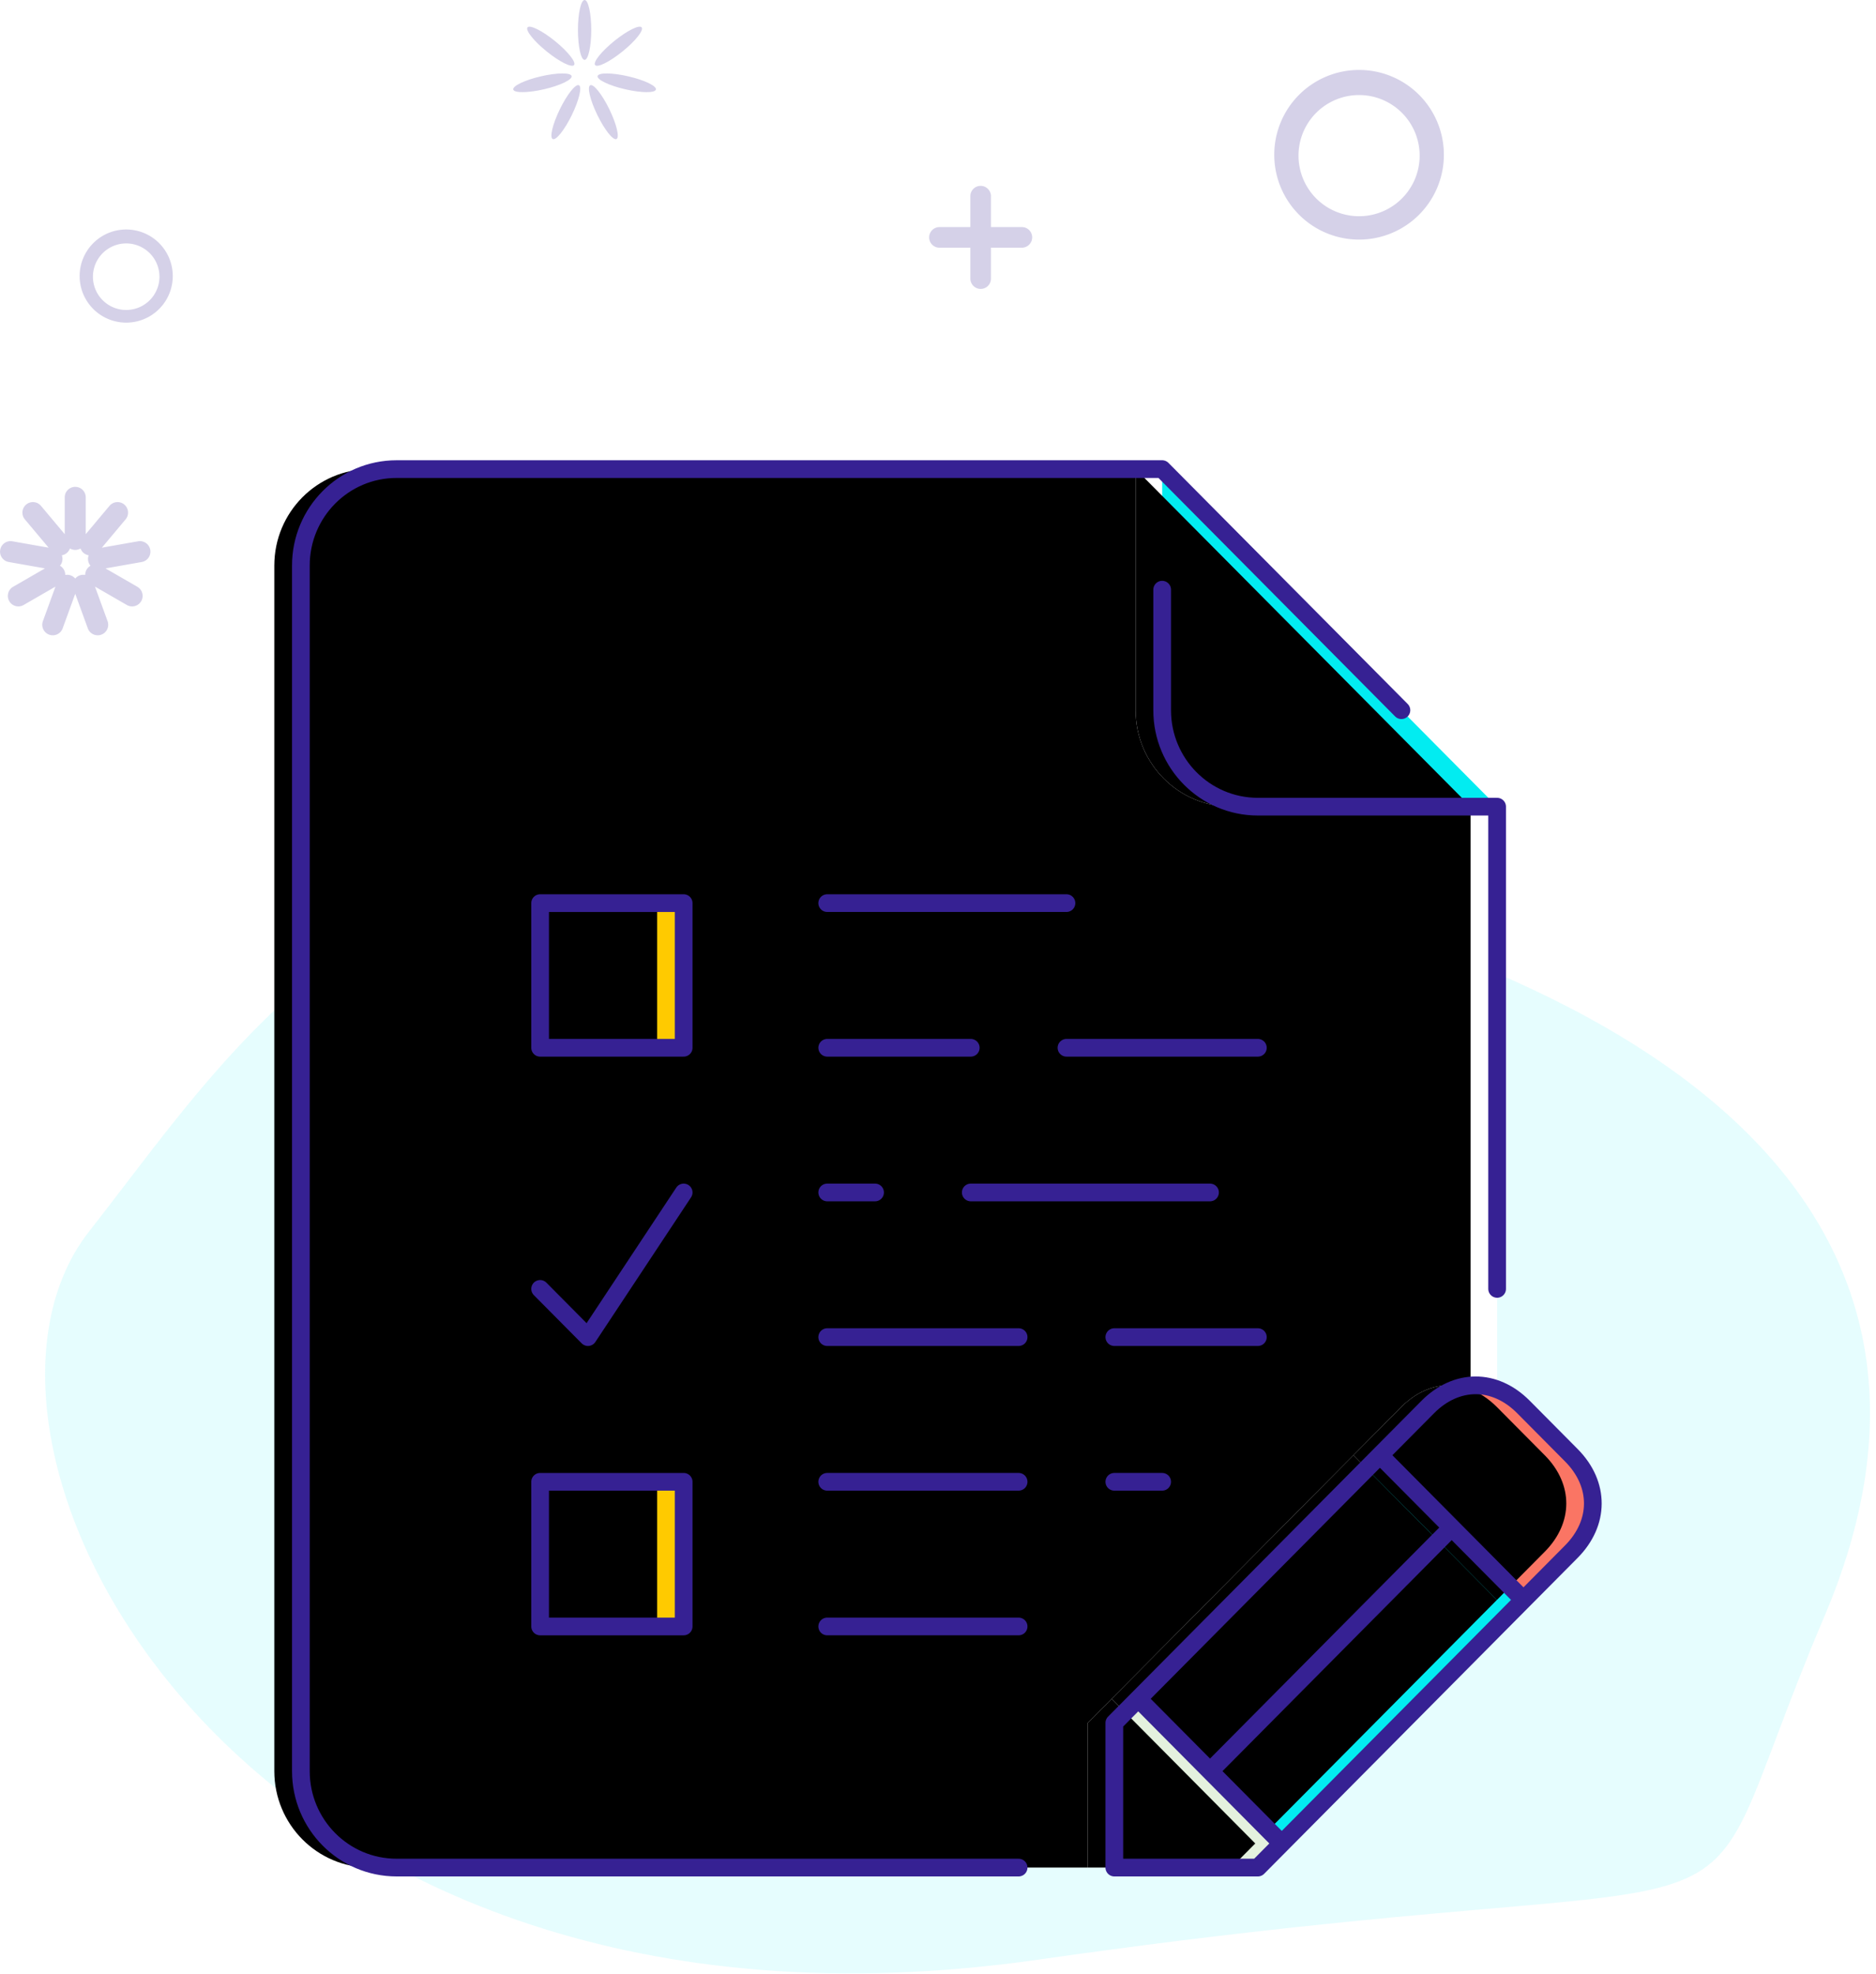
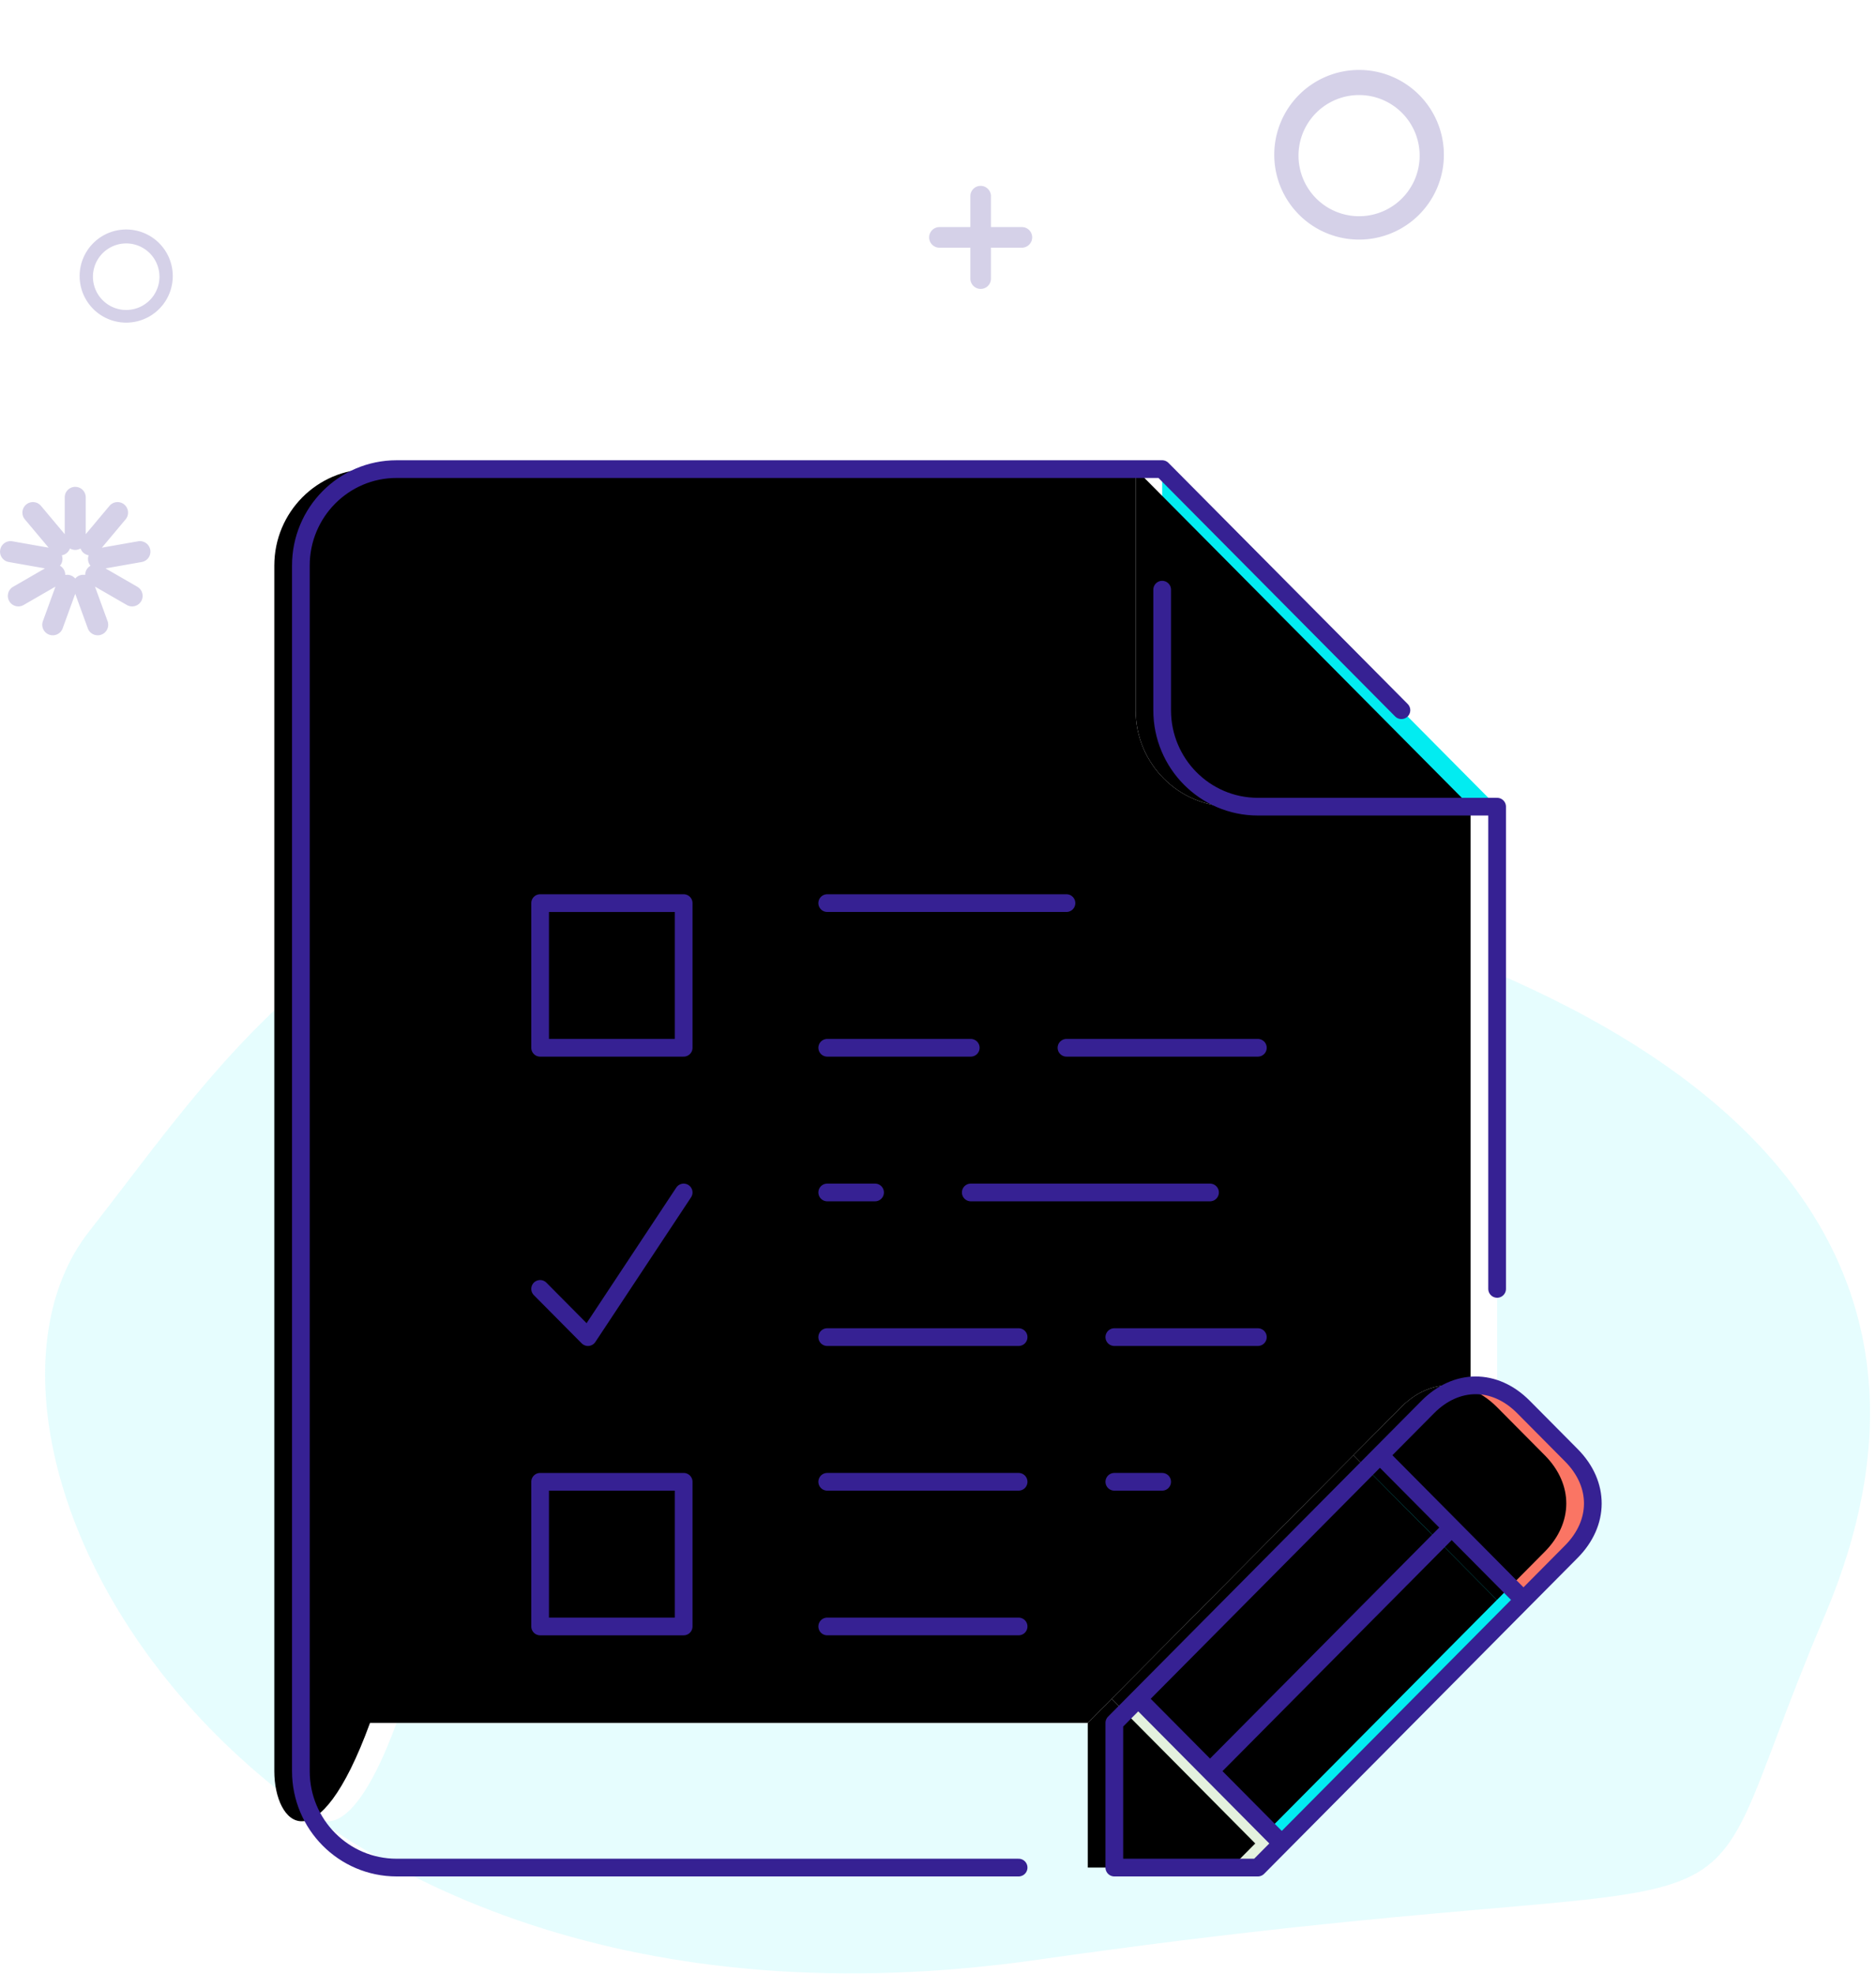
<svg xmlns="http://www.w3.org/2000/svg" xmlns:xlink="http://www.w3.org/1999/xlink" width="212" height="223" viewBox="0 0 212 223">
  <defs>
-     <path id="a" d="M135.185 103.517l-.135.409c-2.623-.954-5.434-.245-7.706 2.043l-5.407 5.448-27.307 27.514-2.704 2.724V158H10.815C4.84 158 0 153.124 0 147.103V10.897C0 4.877 4.84 0 10.815 0h86.518v27.241c0 6.02 4.84 10.897 10.815 10.897h27.037v65.38z" />
+     <path id="a" d="M135.185 103.517l-.135.409c-2.623-.954-5.434-.245-7.706 2.043l-5.407 5.448-27.307 27.514-2.704 2.724H10.815C4.84 158 0 153.124 0 147.103V10.897C0 4.877 4.84 0 10.815 0h86.518v27.241c0 6.02 4.84 10.897 10.815 10.897h27.037v65.38z" />
    <filter id="b" width="102.2%" height="101.9%" x="-1.1%" y="-.9%" filterUnits="objectBoundingBox">
      <feOffset dx="-3" in="SourceAlpha" result="shadowOffsetInner1" />
      <feComposite in="shadowOffsetInner1" in2="SourceAlpha" k2="-1" k3="1" operator="arithmetic" result="shadowInnerInner1" />
      <feColorMatrix in="shadowInnerInner1" values="0 0 0 0 0 0 0 0 0 0 0 0 0 0 0 0 0 0 0.08 0" />
    </filter>
    <path id="c" d="M135.185 38.138h-27.037c-5.975 0-10.815-4.876-10.815-10.897V0l37.852 38.138z" />
    <filter id="d" width="107.9%" height="107.9%" x="-4%" y="-3.9%" filterUnits="objectBoundingBox">
      <feOffset dx="-3" in="SourceAlpha" result="shadowOffsetInner1" />
      <feComposite in="shadowOffsetInner1" in2="SourceAlpha" k2="-1" k3="1" operator="arithmetic" result="shadowInnerInner1" />
      <feColorMatrix in="shadowInnerInner1" values="0 0 0 0 0 0 0 0 0 0 0 0 0 0 0 0 0 0 0.12 0" />
    </filter>
    <path id="e" d="M130.048 119.59l8.112 8.172-27.308 27.514-8.111-8.173-8.111-8.172 27.307-27.514 8.111 8.172z" />
    <filter id="f" width="106.9%" height="106.8%" x="-3.4%" y="-3.4%" filterUnits="objectBoundingBox">
      <feOffset dx="-3" in="SourceAlpha" result="shadowOffsetInner1" />
      <feComposite in="shadowOffsetInner1" in2="SourceAlpha" k2="-1" k3="1" operator="arithmetic" result="shadowInnerInner1" />
      <feColorMatrix in="shadowInnerInner1" values="0 0 0 0 0 0 0 0 0 0 0 0 0 0 0 0 0 0 0.1 0" />
    </filter>
-     <path id="g" d="M27.037 65.38V49.033h16.222V65.38H27.037zm0 65.379v-16.345h16.222v16.345H27.037z" />
    <filter id="h" width="118.5%" height="103.7%" x="-9.2%" y="-1.8%" filterUnits="objectBoundingBox">
      <feOffset dx="-3" in="SourceAlpha" result="shadowOffsetInner1" />
      <feComposite in="shadowOffsetInner1" in2="SourceAlpha" k2="-1" k3="1" operator="arithmetic" result="shadowInnerInner1" />
      <feColorMatrix in="shadowInnerInner1" values="0 0 0 0 0 0 0 0 0 0 0 0 0 0 0 0 0 0 0.1 0" />
    </filter>
    <path id="i" d="M143.567 111.417c3.271 3.296 3.217 7.655 0 10.897l-5.407 5.448-8.112-8.173-8.11-8.172 5.407-5.448c2.27-2.289 5.083-2.997 7.705-2.043 1.109.408 2.163 1.09 3.11 2.043l5.407 5.448z" />
    <filter id="j" width="112.5%" height="112.4%" x="-6.2%" y="-6.2%" filterUnits="objectBoundingBox">
      <feOffset dx="-3" in="SourceAlpha" result="shadowOffsetInner1" />
      <feComposite in="shadowOffsetInner1" in2="SourceAlpha" k2="-1" k3="1" operator="arithmetic" result="shadowInnerInner1" />
      <feColorMatrix in="shadowInnerInner1" values="0 0 0 0 0 0 0 0 0 0 0 0 0 0 0 0 0 0 0.12 0" />
    </filter>
    <path id="k" d="M110.852 155.276L108.148 158H91.926v-16.345l2.704-2.724 8.11 8.172z" />
    <filter id="l" width="115.9%" height="115.7%" x="-7.9%" y="-7.9%" filterUnits="objectBoundingBox">
      <feOffset dx="-3" in="SourceAlpha" result="shadowOffsetInner1" />
      <feComposite in="shadowOffsetInner1" in2="SourceAlpha" k2="-1" k3="1" operator="arithmetic" result="shadowInnerInner1" />
      <feColorMatrix in="shadowInnerInner1" values="0 0 0 0 0 0 0 0 0 0 0 0 0 0 0 0 0 0 0.08 0" />
    </filter>
  </defs>
  <g fill="none" fill-rule="evenodd">
    <path fill="#02ECF1" d="M10.063 139.136C-9.088 163.533 27.251 234.3 117.366 221.4c90.114-12.901 71.014 3.053 88.807-38.788 17.793-41.841-10.552-72.727-84.784-86.232-74.231-13.506-92.174 18.36-111.326 42.757z" opacity=".1" />
    <g transform="translate(34 53)">
      <use fill="#FFF" xlink:href="#a" />
      <use fill="#000" filter="url(#b)" xlink:href="#a" />
    </g>
    <g transform="translate(34 53)">
      <use fill="#02ECF1" xlink:href="#c" />
      <use fill="#000" filter="url(#d)" xlink:href="#c" />
    </g>
    <g transform="translate(34 53)">
      <use fill="#02ECF1" xlink:href="#e" />
      <use fill="#000" filter="url(#f)" xlink:href="#e" />
    </g>
    <g transform="translate(34 53)">
      <use fill="#FFCA00" xlink:href="#g" />
      <use fill="#000" filter="url(#h)" xlink:href="#g" />
    </g>
    <g transform="translate(34 53)">
      <use fill="#FA7564" xlink:href="#i" />
      <use fill="#000" filter="url(#j)" xlink:href="#i" />
    </g>
    <g transform="translate(34 53)">
      <use fill="#E4F1DE" xlink:href="#k" />
      <use fill="#000" filter="url(#l)" xlink:href="#k" />
    </g>
    <path stroke="#362193" stroke-linecap="round" stroke-linejoin="round" stroke-width="2" d="M61.037 145.62l5.407 5.449 10.815-16.345M61.037 183.76h16.222v-16.345H61.037v16.345zm0-65.38h16.222v-16.345H61.037v16.345zm103.015 54.205l-27.312 27.52 27.312-27.52zm-8.11-8.172l16.221 16.345-16.222-16.345zm-11.091 43.864l-16.222-16.345 16.222 16.345zM125.925 211h16.222l35.424-35.692c3.209-3.233 3.268-7.603 0-10.896l-5.408-5.448c-3.266-3.291-7.605-3.234-10.814 0l-35.424 35.691V211zm-10.815-27.241H93.48h21.63zm27.037-32.69h-16.222 16.222zm-27.037 16.345H93.48h21.63zm0-16.345H93.48h21.63zm21.63-16.345h-27.037 27.037zm-5.408 32.69h-5.407 5.407zm-32.444-32.69h-5.407 5.407zm43.26-16.345h-21.63 21.63zm-32.445 0H93.481h16.222zm10.815-16.345H93.48h27.037zm48.666 43.587V91.138h-27.037c-5.972 0-10.815-4.879-10.815-10.897v-13.62M115.11 211H44.815C38.842 211 34 206.121 34 200.103V63.897C34 57.879 38.842 53 44.815 53h86.517l27.037 27.241" />
    <g fill="#2F1C90" fill-opacity=".2">
-       <path d="M66.063 6.765c-.415 0-.751-1.514-.751-3.383 0-1.868.336-3.382.751-3.382.416 0 .752 1.514.752 3.382 0 1.869-.336 3.383-.752 3.383zm1.192.586c-.262-.323.704-1.538 2.155-2.713 1.452-1.176 2.84-1.867 3.102-1.545.261.323-.704 1.538-2.156 2.713-1.451 1.176-2.84 1.867-3.101 1.545zm.276 1.244c.093-.405 1.645-.392 3.465.028 1.82.42 3.22 1.089 3.127 1.493-.094.405-1.645.392-3.465-.028-1.82-.42-3.22-1.089-3.127-1.493zm-.83 1.035c.373-.182 1.339 1.032 2.158 2.71.819 1.68 1.18 3.188.807 3.37-.373.182-1.34-1.031-2.158-2.71-.82-1.68-1.18-3.188-.807-3.37zm-1.275 0c.374.182.012 1.69-.807 3.37-.819 1.679-1.785 2.892-2.158 2.71-.373-.182-.012-1.69.807-3.37.819-1.678 1.785-2.892 2.158-2.71zm-.83-1.035c.093.404-1.307 1.073-3.127 1.493-1.82.42-3.371.433-3.465.028-.093-.404 1.307-1.073 3.127-1.493 1.82-.42 3.372-.433 3.465-.028zm.276-1.244c-.261.322-1.65-.37-3.101-1.545-1.452-1.175-2.417-2.39-2.156-2.713.261-.322 1.65.37 3.102 1.545 1.451 1.175 2.417 2.39 2.155 2.713z" />
      <path fill-rule="nonzero" d="M163.167 17.584a9.584 9.584 0 1 0-19.167 0 9.584 9.584 0 0 0 19.167 0zm-16.429 0a6.845 6.845 0 1 1 13.691 0 6.845 6.845 0 0 1-13.69 0zM19.523 31.262a5.262 5.262 0 1 0-10.523 0 5.262 5.262 0 0 0 10.523 0zm-9.02 0a3.758 3.758 0 1 1 7.517 0 3.758 3.758 0 0 1-7.517 0z" />
      <path d="M109.657 25.657v-3.498c0-.64.516-1.159 1.164-1.159.643 0 1.164.53 1.164 1.159v3.498h3.498c.64 0 1.159.516 1.159 1.164 0 .643-.53 1.164-1.16 1.164h-3.497v3.498c0 .64-.517 1.159-1.164 1.159-.643 0-1.164-.53-1.164-1.16v-3.497h-3.498c-.64 0-1.159-.517-1.159-1.164 0-.643.53-1.164 1.159-1.164h3.498zM7.314 60.35v-4.157a1.188 1.188 0 1 1 2.376 0v4.157l2.672-3.184a1.188 1.188 0 1 1 1.82 1.527l-2.671 3.184 4.093-.721a1.188 1.188 0 1 1 .413 2.34l-4.094.722 3.6 2.078a1.188 1.188 0 1 1-1.188 2.058l-3.6-2.078 1.422 3.906a1.188 1.188 0 1 1-2.233.812l-1.422-3.906-1.422 3.906a1.188 1.188 0 1 1-2.233-.812l1.422-3.906-3.6 2.078a1.188 1.188 0 1 1-1.188-2.058l3.6-2.078-4.094-.722a1.188 1.188 0 1 1 .413-2.34l4.094.721-2.672-3.184a1.188 1.188 0 1 1 1.82-1.527l2.672 3.184zm.59 1.616a1.182 1.182 0 0 1-.92.77 1.182 1.182 0 0 1-.209 1.182 1.182 1.182 0 0 1 .6 1.04 1.182 1.182 0 0 1 1.126.41 1.182 1.182 0 0 1 1.128-.41 1.182 1.182 0 0 1 .6-1.038 1.182 1.182 0 0 1-.208-1.182 1.182 1.182 0 0 1-.918-.771 1.182 1.182 0 0 1-1.2 0z" />
    </g>
  </g>
</svg>